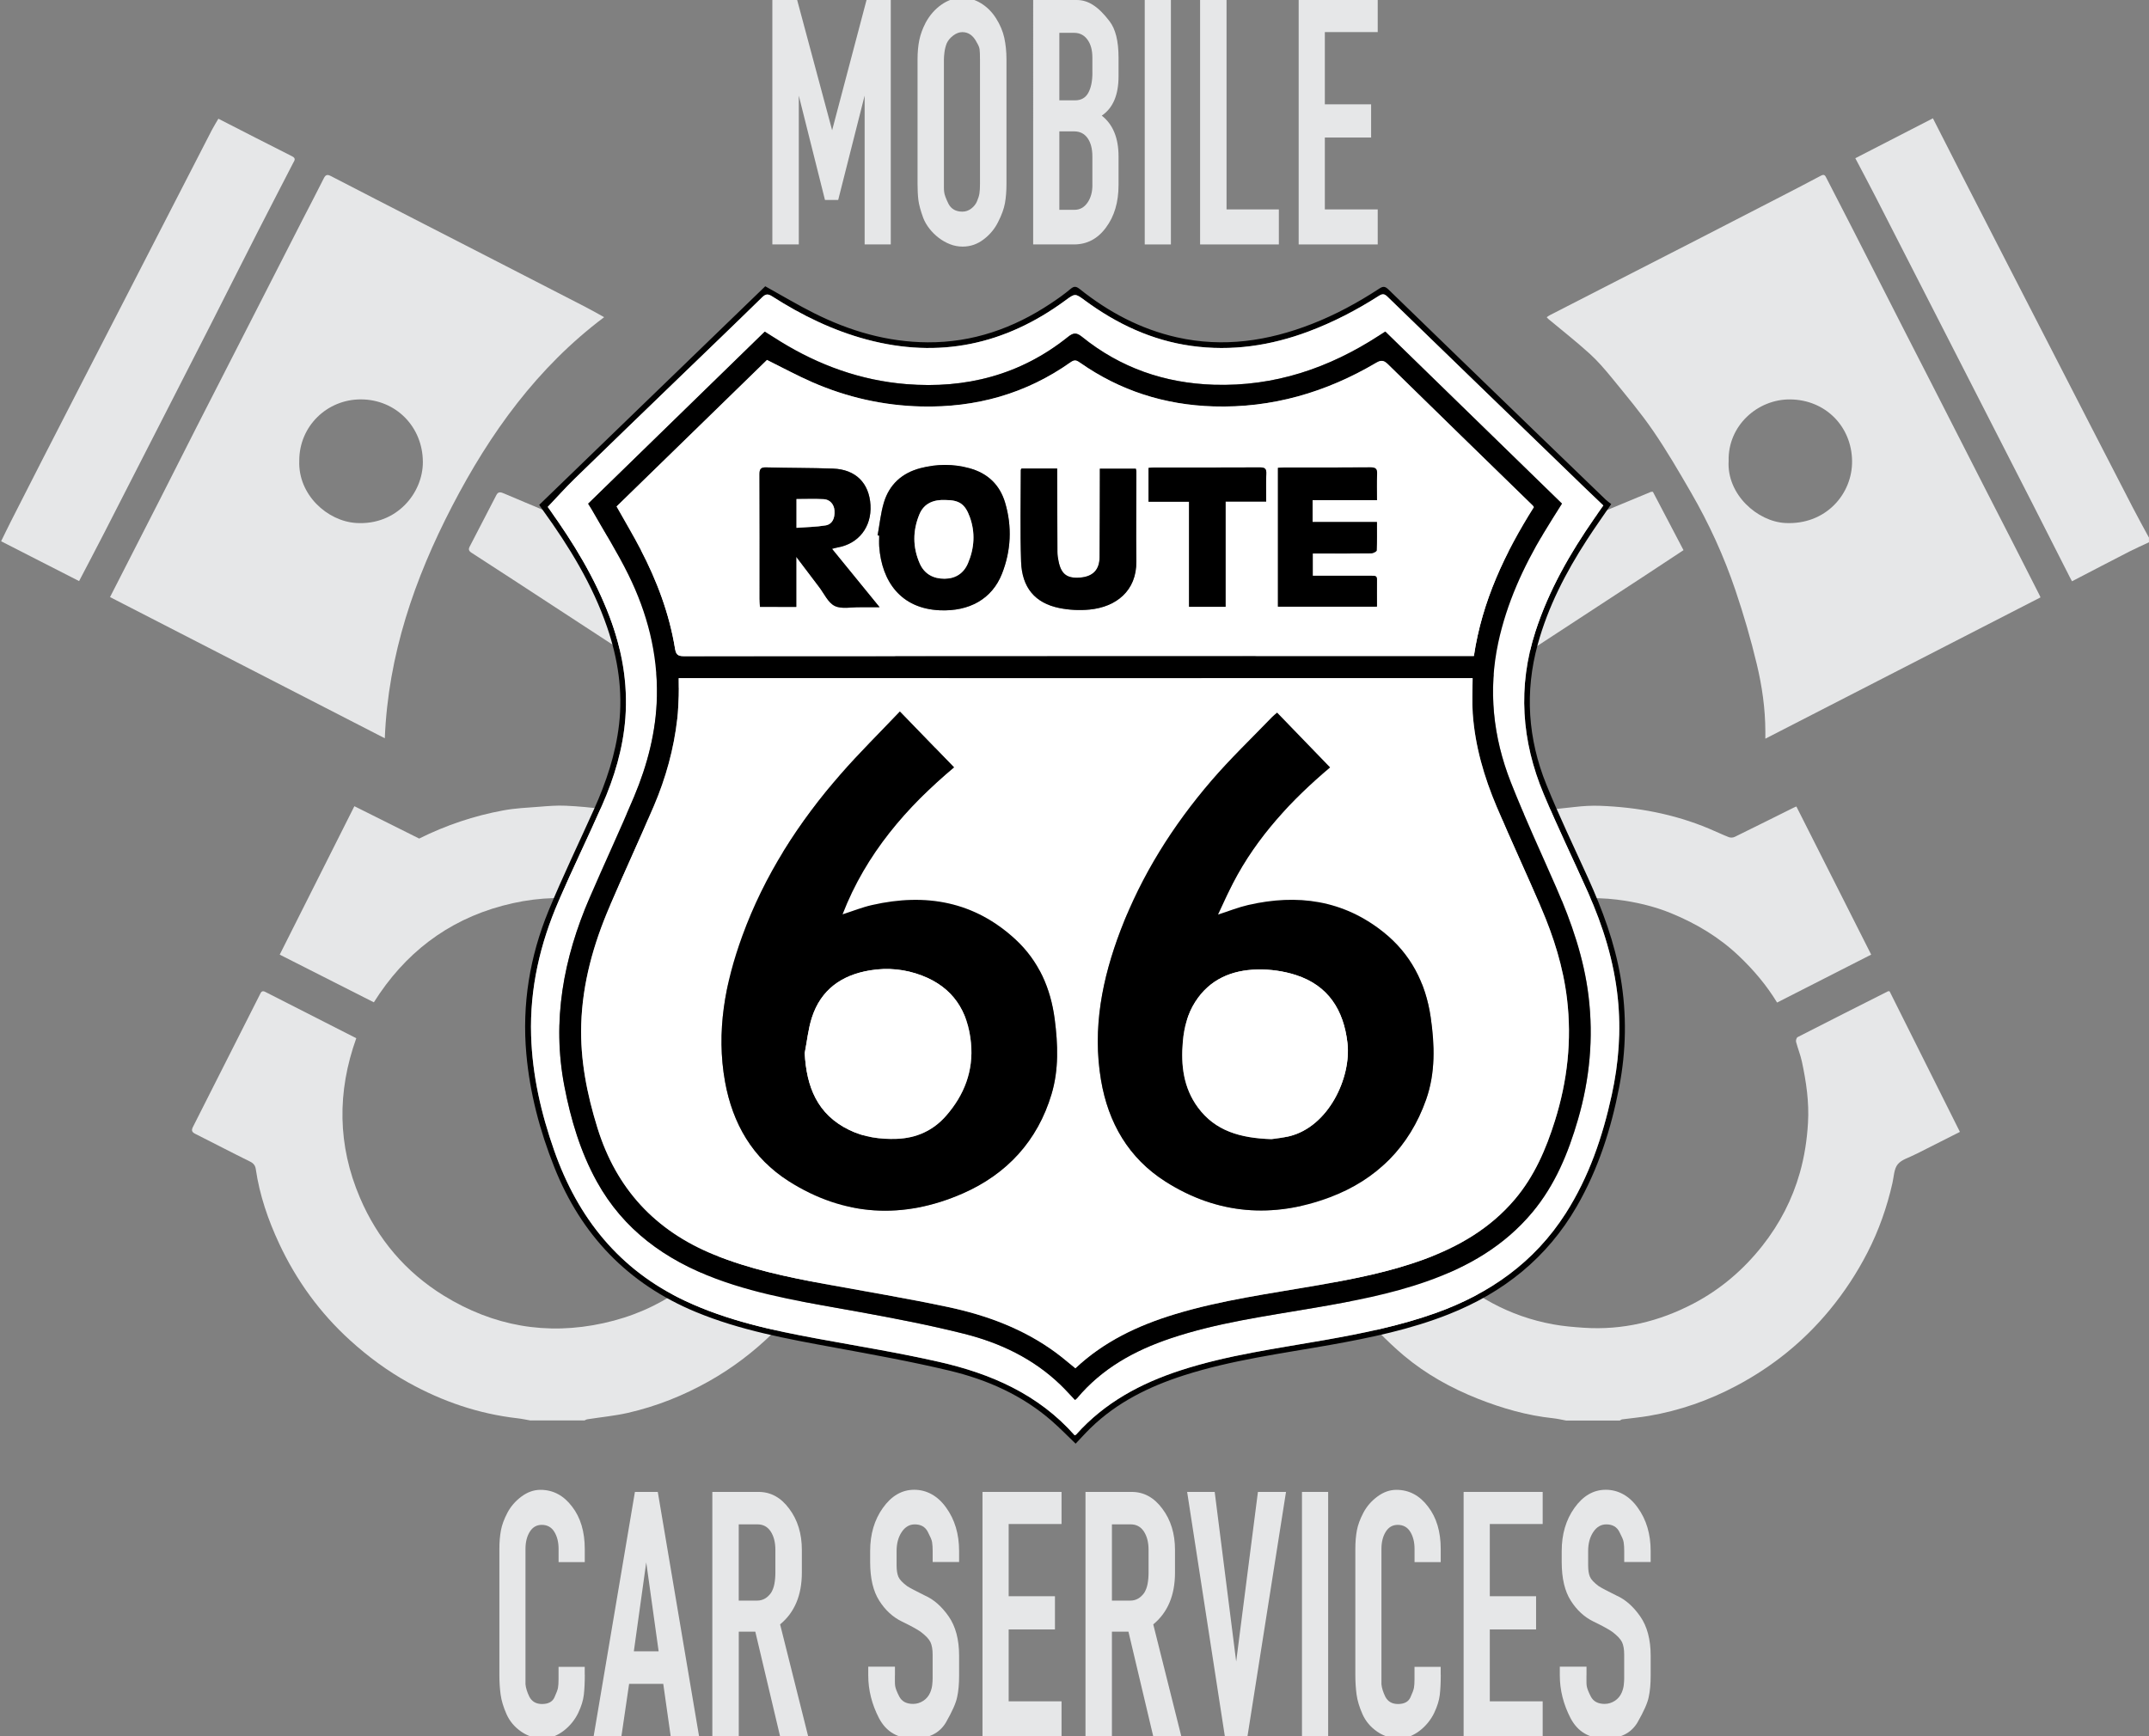
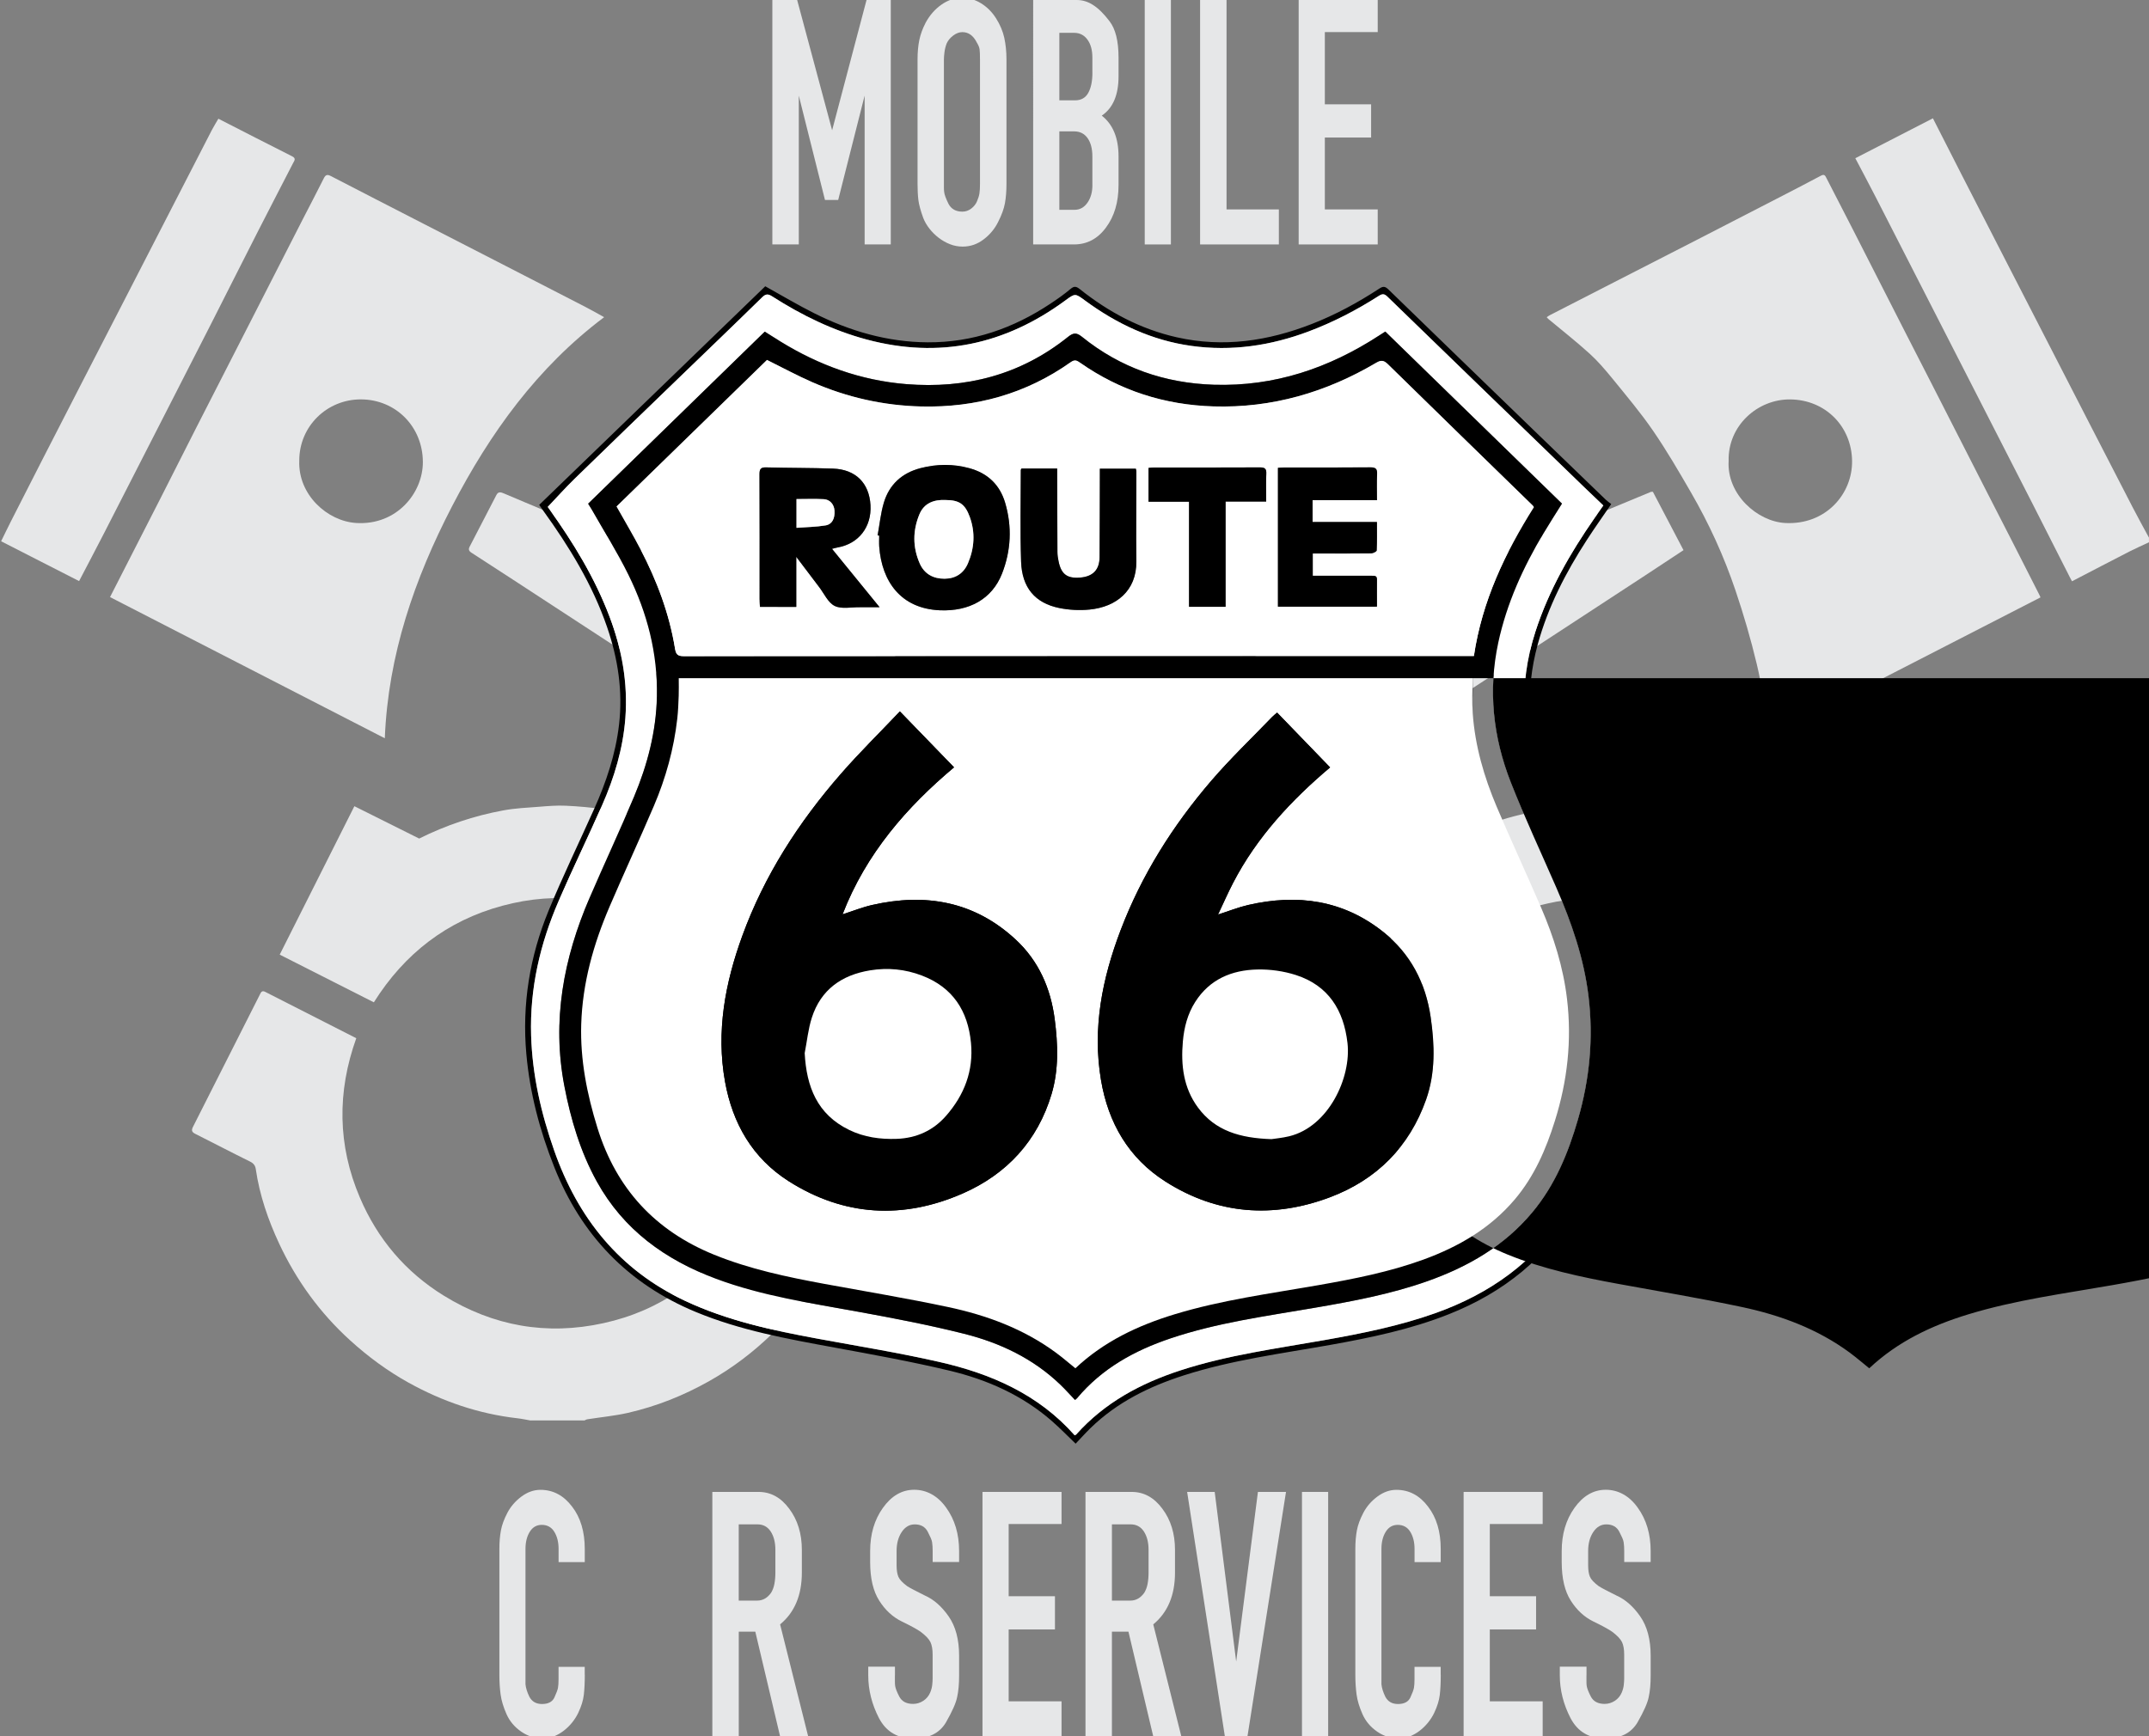
<svg xmlns="http://www.w3.org/2000/svg" id="Capa_1" data-name="Capa 1" viewBox="0 0 577.12 466.41">
  <rect x="0" y="0" width="577.12" height="466.41" fill="#808080" stroke="none" />
  <defs>
    <style>
      .cls-1 {
        fill: #e6e7e8;
      }

      .cls-1, .cls-2, .cls-3 {
        stroke-width: 0px;
      }

      .cls-3 {
        fill: #fff;
      }
    </style>
  </defs>
  <g>
-     <path class="cls-1" d="M420.56,381.57c-1.16-.21-2.31-.49-3.47-.61-6.99-.74-13.67-2.66-20.19-5.24-7.2-2.85-13.95-6.61-19.85-11.56-4.61-3.87-8.75-8.33-12.85-12.76-2.28-2.46-4.05-5.38-6.03-8.11-.26-.36-.45-.77-.77-1.31,7.43-3.79,14.77-7.53,22.01-11.22,2.56,3.08,4.77,6.24,7.47,8.91,8.43,8.34,18.43,13.91,30.18,16.06,2.72.5,5.5.74,8.27.92,10.41.7,20.19-1.66,29.38-6.46,7.31-3.82,13.46-9.07,18.59-15.57,4.64-5.89,8.01-12.39,10.05-19.58,1.24-4.37,1.92-8.82,2.19-13.38.34-5.62-.47-11.05-1.63-16.48-.39-1.81-1.1-3.54-1.57-5.33-.1-.38.12-1.12.42-1.27,8.07-4.14,16.17-8.22,24.27-12.31.08-.04.2,0,.42,0,6.26,12.53,12.55,25.09,18.89,37.77-3.67,1.85-7.3,3.69-10.94,5.53-.36.18-.73.34-1.09.53-1.6.85-3.63,1.36-4.67,2.65-1.01,1.25-1.03,3.32-1.42,5.04-1.47,6.49-3.66,12.73-6.7,18.64-2.83,5.51-6.22,10.67-10.18,15.47-6.99,8.47-15.33,15.19-25.01,20.33-7.41,3.94-15.23,6.67-23.5,8.09-2.38.41-4.79.62-7.19.94-.22.03-.41.2-.62.31h-14.46Z" />
    <path class="cls-1" d="M142.52,381.57c-1.21-.21-2.41-.47-3.63-.61-10.37-1.19-20.06-4.51-29.15-9.55-5.7-3.16-10.91-7.01-15.75-11.41-8.11-7.38-14.4-16.07-19.02-25.95-2.97-6.37-5.26-13.01-6.28-20.02-.13-.91-.58-1.55-1.54-2.02-4.93-2.42-9.79-4.98-14.7-7.44-.96-.48-1.09-.95-.62-1.89,6-11.82,11.96-23.66,17.94-35.49.3-.6.52-1.24,1.46-.76,8.11,4.15,16.24,8.27,24.45,12.45-5.17,14.42-5.04,28.76.99,42.86,4.73,11.07,12.24,19.95,22.5,26.28,13.26,8.18,27.61,10.76,42.89,7.4,15.29-3.35,27.1-11.89,35.99-24.67,7.45,3.72,14.78,7.39,22.34,11.17-1.56,2.3-2.91,4.63-4.58,6.7-2.64,3.27-5.29,6.57-8.29,9.5-5.13,5.02-10.82,9.35-17.11,12.89-6.87,3.87-14.13,6.76-21.8,8.51-3.57.81-7.24,1.15-10.87,1.72-.27.04-.51.2-.77.31h-14.46Z" />
    <path class="cls-1" d="M577.12,145.66c-1.72.81-3.47,1.58-5.17,2.44-5.15,2.64-10.27,5.32-15.51,8.04-.22-.41-.43-.78-.62-1.17-3.26-6.42-6.51-12.85-9.78-19.27-4.71-9.24-9.44-18.48-14.17-27.72-4.72-9.24-9.45-18.48-14.17-27.71-4.72-9.24-9.44-18.48-14.17-27.71-1.7-3.31-3.46-6.59-5.28-10.06,6.97-3.58,13.84-7.12,20.84-10.72,2.58,5.08,5.13,10.09,7.69,15.1,3.99,7.8,8,15.59,12,23.39,3.75,7.3,7.5,14.6,11.26,21.9,3.84,7.48,7.69,14.96,11.53,22.44,3.73,7.25,7.46,14.51,11.21,21.75,1.4,2.71,2.88,5.38,4.33,8.06v1.23Z" />
    <path class="cls-1" d="M443.92,132.16c2.68,5.1,5.4,10.3,8.19,15.62-3.52,2.32-6.89,4.56-10.28,6.78-8.19,5.37-16.39,10.73-24.59,16.08-10.05,6.57-20.1,13.13-30.15,19.69-10.05,6.56-20.1,13.13-30.15,19.69-10.05,6.56-20.1,13.13-30.15,19.69-10.05,6.56-20.1,13.13-30.15,19.69-7.32,4.77-14.66,9.52-21.97,14.3-10.13,6.62-20.25,13.27-30.38,19.89-3.66,2.39-7.32,4.77-11.05,7.04-1.26.77-1.23,1.76-1.21,2.95.04,3.8.18,7.62-.03,11.41-.19,3.41-.65,6.83-1.23,10.2-1.03,5.94-3.03,11.59-5.42,17.33-7.48-3.81-14.82-7.55-22.23-11.33,5.85-14.96,6.01-29.86-.24-44.63-5.15-12.18-13.61-21.52-25.16-27.93-13.53-7.51-27.91-9.35-42.84-5.32-14.87,4.01-26.28,12.88-34.48,25.93-8.45-4.28-16.79-8.51-25.28-12.81,6.67-13.26,13.34-26.52,20.05-39.87,5.93,2.96,11.65,5.82,17.4,8.69,7.16-3.57,14.7-6.11,22.58-7.56,3.12-.58,6.32-.73,9.5-.97,2.43-.19,4.89-.41,7.32-.29,6.85.33,13.63,1.19,20.26,3.1,6.02,1.73,11.77,4.1,17.22,7.13,3.33,1.85,6.43,4.11,9.66,6.14.38.24,1.04.36,1.42.2,9.97-4.1,19.92-8.26,29.88-12.39,7.46-3.09,14.94-6.12,22.39-9.22,8.34-3.47,16.64-7,24.98-10.47,7.45-3.1,14.94-6.12,22.39-9.22,8.34-3.47,16.64-7,24.98-10.47,7.45-3.1,14.94-6.12,22.39-9.22,8.34-3.47,16.64-7,24.98-10.47,7.45-3.1,14.94-6.12,22.39-9.22,8.29-3.44,16.56-6.94,24.85-10.4,7.87-3.28,15.74-6.54,23.62-9.8.09-.04.2,0,.56,0Z" />
    <path class="cls-1" d="M547.99,160.46c-24.63,12.65-49.12,25.24-73.9,37.96,0-.82,0-1.4,0-1.99-.02-6.09-.88-12.11-2.29-17.99-1.6-6.71-3.54-13.37-5.75-19.9-3.09-9.15-7.11-17.94-11.96-26.31-3.24-5.6-6.51-11.22-10.17-16.55-3.33-4.85-7.15-9.37-10.86-13.94-1.92-2.36-3.92-4.7-6.17-6.75-3.55-3.22-7.33-6.19-11.02-9.26-.16-.13-.28-.29-.5-.52.3-.2.55-.4.84-.55,5.51-2.83,11.03-5.65,16.54-8.48,7.53-3.86,15.06-7.71,22.59-11.57,7.21-3.7,14.42-7.42,21.63-11.14,4.03-2.08,8.06-4.14,12.05-6.28.93-.5,1.14-.01,1.47.63,2.3,4.48,4.62,8.96,6.91,13.44,4.88,9.56,9.74,19.12,14.61,28.68,2.27,4.44,4.56,8.87,6.82,13.31,4.79,9.38,9.56,18.76,14.35,28.13,2.38,4.67,4.79,9.32,7.17,13.99,2.43,4.75,4.84,9.52,7.26,14.28.11.22.21.44.37.8ZM464.23,123.81c-.53,9.01,7.75,16.31,15.25,16.68,10.89.54,18.03-7.87,17.9-16.7-.13-9.26-7.17-16.43-16.65-16.5-8.74-.07-16.73,7.05-16.5,16.52Z" />
    <path class="cls-1" d="M29.54,160.4c4.59-8.98,9.07-17.72,13.52-26.47,3.25-6.38,6.45-12.77,9.7-19.15,4.71-9.25,9.45-18.48,14.17-27.73,4.81-9.42,9.62-18.85,14.44-28.27,1.86-3.63,3.77-7.24,5.59-10.89.48-.97.96-1.09,1.89-.6,8.28,4.29,16.57,8.54,24.86,12.8,6.67,3.43,13.36,6.85,20.03,10.28,7.84,4.03,15.69,8.05,23.52,12.1,1.65.85,3.25,1.78,4.98,2.73-17.97,13.5-30.67,31.18-40.82,50.76-10.1,19.48-17.18,39.95-18.08,62.35-24.61-12.65-49.14-25.25-73.8-37.93ZM80.37,123.78c-.34,9.12,7.53,16.21,15.27,16.7,10.88.69,17.96-8.06,17.92-16.4-.04-9.49-7.29-16.78-16.65-16.8-9.05-.02-16.58,7.18-16.54,16.5Z" />
    <path class="cls-1" d="M502.52,256.42c-8.49,4.33-16.83,8.57-25.28,12.88-2.82-4.64-6.27-8.72-10.18-12.44-5.33-5.09-11.51-8.78-18.29-11.56-4.68-1.92-9.57-3.03-14.55-3.65-6.23-.77-12.44-.36-18.57,1.03-5.11,1.16-10.12,2.72-14.63,5.41-3.66,2.18-7.22,4.59-10.55,7.23-6.57,5.21-11.38,11.88-14.89,19.44-2.51,5.39-4.31,11.03-4.84,17-.27,2.98-.67,5.98-.57,8.95.22,6.41,1.31,12.71,3.8,18.67.57,1.36.43,1.95-.97,2.64-6.52,3.19-12.96,6.53-19.43,9.82-.35.18-.71.34-1.3.63-.93-2.47-2.02-4.8-2.67-7.24-1.37-5.23-2.8-10.48-3.64-15.81-.67-4.3-.55-8.72-.7-13.09-.04-1.31.28-2.63.24-3.94-.02-.54-.44-1.25-.9-1.55-4.81-3.2-9.67-6.32-14.5-9.48-10.17-6.66-20.33-13.33-30.5-19.99-.33-.22-.71-.36-1.37-.69.87-.59,1.58-1.09,2.3-1.56,9.57-6.29,19.14-12.59,28.72-18.86,7.35-4.82,14.72-9.61,22.09-14.4.29-.19.68-.28.91-.52,1.94-2.04,3.86-1.07,5.94-.16,5.01,2.19,10.08,4.22,15.13,6.31.83.34,1.79.51,2.49,1.03,1.62,1.2,2.87.4,4.13-.54,8.66-6.48,18.36-10.78,28.81-13.25,4.63-1.09,9.45-1.42,14.2-1.97,2.22-.26,4.47-.39,6.7-.31,10.08.37,19.88,2.19,29.23,6.1,1.81.75,3.57,1.61,5.39,2.32.46.18,1.15.15,1.59-.07,5.3-2.59,10.57-5.24,15.85-7.86.18-.09.36-.16.71-.31,6.68,13.24,13.34,26.43,20.1,39.81Z" />
    <path class="cls-1" d="M275.26,190.8c-3.11,1.32-5.96,2.54-8.82,3.73-5.92,2.47-11.85,4.94-17.78,7.39-6.26,2.58-12.52,5.14-18.78,7.72-1.62.67-3.2,1.47-4.84,2.07-.56.2-1.44.18-1.91-.13-7.25-4.7-14.45-9.48-21.67-14.22-10.12-6.64-20.25-13.27-30.37-19.9-7.4-4.84-14.8-9.67-22.21-14.5-7.4-4.83-14.8-9.68-22.23-14.47-.81-.52-.89-.96-.49-1.72,2.39-4.6,4.78-9.2,7.15-13.81.53-1.03,1.28-.72,2.03-.41,3.79,1.59,7.57,3.22,11.37,4.79,8.29,3.43,16.6,6.82,24.89,10.26,8.33,3.47,16.64,7,24.98,10.47,7.45,3.1,14.94,6.12,22.39,9.21,8.34,3.47,16.64,7,24.98,10.47,7.45,3.1,14.93,6.13,22.39,9.21,2.87,1.19,5.72,2.45,8.93,3.83Z" />
    <path class="cls-1" d="M58.65,31.89c6.63,3.39,13.21,6.78,19.81,10.1,1.16.58.56,1.21.24,1.84-3.13,6.09-6.29,12.16-9.4,18.26-4.35,8.53-8.64,17.08-12.98,25.62-4.68,9.2-9.39,18.39-14.09,27.58-4.72,9.24-9.43,18.48-14.17,27.71-2.23,4.34-4.5,8.65-6.82,13.09-6.96-3.56-13.89-7.1-20.94-10.7.92-1.88,1.79-3.69,2.7-5.48,2.76-5.44,5.52-10.87,8.3-16.29,3.76-7.35,7.54-14.7,11.31-22.04,3.82-7.44,7.65-14.87,11.48-22.3,3.76-7.3,7.51-14.6,11.26-21.9,3.84-7.48,7.68-14.96,11.54-22.44.53-1.02,1.15-1.99,1.77-3.07Z" />
  </g>
  <g>
    <path class="cls-2" d="M144.8,135.62c20.37-19.71,40.6-39.27,60.71-58.72,4.49,2.49,8.74,5.03,13.15,7.24,9.57,4.79,19.66,7.75,30.46,7.81,12.11.07,23.02-3.76,33.02-10.41,1.85-1.23,3.68-2.51,5.37-3.94.97-.82,1.55-.67,2.46.05,7.75,6.18,16.31,10.75,26.05,12.95,12.49,2.82,24.52,1.01,36.28-3.58,6.39-2.49,12.38-5.75,18.1-9.49.99-.65,1.53-.67,2.43.19,12.91,12.56,25.86,25.07,38.81,37.6,6.51,6.3,13.04,12.59,19.56,18.88.45.43.98.78,1.5,1.2-2.3,3.38-4.51,6.48-6.57,9.67-5.65,8.73-10.39,17.89-13.16,27.98-3.52,12.81-2.64,25.42,2.29,37.65,3.42,8.48,7.41,16.73,11.18,25.06,3.91,8.62,7.18,17.44,8.78,26.82,1.67,9.82,1.5,19.63-.38,29.39-2.17,11.28-5.65,22.13-11.42,32.13-7.95,13.78-19.67,23.1-34.34,28.92-10.25,4.07-20.98,6.3-31.79,8.23-13.2,2.35-26.53,4.07-39.36,8.19-9.32,2.99-17.94,7.23-25.04,14.13-1.42,1.38-2.74,2.87-4.03,4.22-2.14-2.05-4.19-4.17-6.4-6.1-7.94-6.93-17.36-11.1-27.45-13.51-10.21-2.44-20.57-4.31-30.9-6.21-12.64-2.32-25.26-4.59-37.23-9.55-18.25-7.56-30.79-20.66-38.04-38.94-3.88-9.77-6.55-19.86-7.49-30.35-1.2-13.35.92-26.25,6-38.58,3.79-9.19,8.13-18.16,12.2-27.23,3.25-7.25,5.77-14.73,6.69-22.65,1.05-8.98-.28-17.71-3.2-26.21-3.92-11.42-10.16-21.59-17.18-31.32-.33-.46-.64-.92-1.07-1.54ZM288.61,385.55c.23-.12.35-.15.42-.23,7.61-8.55,17.29-13.74,28.02-17.23,12.65-4.12,25.81-5.85,38.84-8.16,10.03-1.78,19.99-3.78,29.61-7.21,14.54-5.19,26.58-13.63,34.99-26.81,6.24-9.77,9.9-20.55,12.35-31.78,1.87-8.56,2.54-17.22,1.63-25.97-1.03-9.94-3.95-19.36-8-28.44-3.94-8.82-8.16-17.53-11.9-26.44-5.97-14.24-7.02-28.83-2.21-43.68,3.58-11.05,9.29-20.98,15.87-30.46.77-1.11,1.55-2.2,2.36-3.36-1.73-1.65-3.34-3.17-4.94-4.72-17.7-17.12-35.4-34.24-53.06-51.39-.83-.81-1.37-.78-2.3-.19-5.96,3.81-12.2,7.06-18.84,9.55-10.2,3.83-20.69,5.39-31.52,3.88-10.6-1.48-20.01-5.9-28.57-12.21-2.65-1.95-2.63-1.93-5.31.04-16.12,11.84-33.83,15.67-53.29,10.46-9.09-2.43-17.45-6.52-25.35-11.57-1.06-.68-1.71-.77-2.71.21-7.53,7.38-15.15,14.67-22.73,22-9.22,8.91-18.46,17.81-27.65,26.76-2.48,2.41-4.79,5-7.22,7.56.03.05.19.28.36.51,6.49,9.05,12.27,18.49,16.24,28.96,3.33,8.79,4.96,17.86,4.25,27.26-.62,8.2-2.97,15.98-6.27,23.46-3.78,8.58-7.9,17.02-11.63,25.62-4.99,11.5-7.79,23.5-7.41,36.14.32,10.68,2.68,20.95,6.21,30.98,6.36,18.09,17.49,32.03,35.12,40.32,11.32,5.32,23.41,7.93,35.62,10.18,10.9,2.01,21.85,3.78,32.65,6.24,13.86,3.15,26.62,8.67,36.38,19.72Z" />
    <path class="cls-3" d="M288.61,385.55c-9.76-11.05-22.52-16.57-36.38-19.72-10.8-2.46-21.76-4.23-32.65-6.24-12.2-2.25-24.29-4.85-35.62-10.18-17.63-8.29-28.76-22.23-35.12-40.32-3.53-10.03-5.89-20.3-6.21-30.98-.38-12.64,2.41-24.64,7.41-36.14,3.73-8.6,7.85-17.04,11.63-25.62,3.3-7.48,5.64-15.26,6.27-23.46.71-9.41-.92-18.47-4.25-27.26-3.97-10.47-9.74-19.91-16.24-28.96-.17-.23-.33-.46-.36-.51,2.43-2.55,4.74-5.14,7.22-7.56,9.19-8.95,18.43-17.85,27.65-26.76,7.58-7.33,15.2-14.62,22.73-22,1-.98,1.65-.89,2.71-.21,7.9,5.05,16.26,9.14,25.35,11.57,19.46,5.21,37.17,1.38,53.29-10.46,2.69-1.97,2.67-1.99,5.31-.04,8.57,6.31,17.97,10.73,28.57,12.21,10.83,1.51,21.32-.05,31.52-3.88,6.63-2.49,12.88-5.74,18.84-9.55.93-.59,1.46-.62,2.3.19,17.67,17.15,35.37,34.27,53.06,51.39,1.59,1.54,3.21,3.06,4.94,4.72-.81,1.15-1.59,2.25-2.36,3.36-6.59,9.48-12.29,19.42-15.87,30.46-4.81,14.84-3.75,29.44,2.21,43.68,3.73,8.91,7.96,17.62,11.9,26.44,4.06,9.08,6.98,18.5,8,28.44.9,8.74.24,17.41-1.63,25.97-2.45,11.23-6.12,22.01-12.35,31.78-8.41,13.18-20.46,21.62-34.99,26.81-9.62,3.43-19.59,5.43-29.61,7.21-13.03,2.31-26.18,4.04-38.84,8.16-10.72,3.49-20.4,8.68-28.02,17.23-.07.08-.19.11-.42.23ZM372.02,89.07c-.65.41-1.12.72-1.6,1.03-13.5,8.78-28.12,13.75-44.39,13.24-13.23-.41-25.11-4.53-35.43-12.87-1.49-1.2-2.32-1.14-3.79.04-12.72,10.2-27.41,13.97-43.45,12.66-12.17-.99-23.39-5.05-33.78-11.46-1.39-.86-2.76-1.73-4.18-2.63-15.87,15.46-31.63,30.81-47.43,46.21.35.56.66,1.03.94,1.51,3.31,5.83,6.89,11.53,9.86,17.54,5.07,10.28,7.91,21.17,7.67,32.74-.2,9.4-2.53,18.35-6.15,26.95-3.83,9.11-8.03,18.07-11.94,27.15-6.99,16.23-10.16,33.01-6.75,50.63,1.72,8.91,4.29,17.56,8.7,25.56,7.16,12.96,18.36,21.01,31.97,26.1,12.44,4.65,25.5,6.55,38.47,8.92,9.44,1.72,18.88,3.54,28.18,5.87,9.64,2.42,18.52,6.63,25.83,13.64,1.38,1.32,2.65,2.76,3.97,4.14.27-.23.42-.32.53-.45,6.69-8,15.4-12.82,25.12-16.09,12.51-4.22,25.54-5.96,38.48-8.18,10.31-1.77,20.59-3.67,30.49-7.18,10.91-3.86,20.66-9.47,28.2-18.51,6.11-7.33,9.63-15.9,12.25-24.93,3.15-10.85,4.19-21.9,2.84-33.11-1.23-10.19-4.56-19.79-8.64-29.16-4.1-9.43-8.48-18.75-12.24-28.32-4.76-12.12-6.12-24.68-3.35-37.54,2.27-10.52,6.66-20.16,12.14-29.34,1.59-2.67,3.28-5.29,4.95-7.96-15.83-15.42-31.59-30.77-47.44-46.21Z" />
-     <path class="cls-2" d="M372.02,89.07c15.85,15.44,31.61,30.79,47.44,46.21-1.67,2.67-3.36,5.29-4.95,7.96-5.48,9.19-9.87,18.82-12.14,29.34-2.77,12.87-1.41,25.43,3.35,37.54,3.76,9.57,8.14,18.89,12.24,28.32,4.08,9.37,7.41,18.97,8.64,29.16,1.36,11.22.31,22.26-2.84,33.11-2.62,9.03-6.14,17.6-12.25,24.93-7.54,9.04-17.29,14.65-28.2,18.51-9.9,3.5-20.18,5.41-30.49,7.18-12.93,2.22-25.97,3.97-38.48,8.18-9.72,3.27-18.43,8.09-25.12,16.09-.11.13-.25.22-.53.45-1.32-1.39-2.59-2.82-3.97-4.14-7.3-7.01-16.19-11.22-25.83-13.64-9.3-2.34-18.74-4.15-28.18-5.87-12.97-2.37-26.03-4.27-38.47-8.92-13.61-5.09-24.81-13.14-31.97-26.1-4.41-7.99-6.98-16.64-8.7-25.56-3.41-17.62-.24-34.4,6.75-50.63,3.91-9.08,8.11-18.04,11.94-27.15,3.61-8.6,5.95-17.55,6.15-26.95.24-11.57-2.6-22.46-7.67-32.74-2.96-6.01-6.55-11.71-9.86-17.54-.28-.49-.59-.95-.94-1.51,15.8-15.4,31.56-30.74,47.43-46.21,1.42.89,2.79,1.77,4.18,2.63,10.38,6.4,21.61,10.47,33.78,11.46,16.04,1.3,30.73-2.46,43.45-12.66,1.47-1.18,2.3-1.24,3.79-.04,10.32,8.33,22.2,12.45,35.43,12.87,16.27.51,30.9-4.46,44.39-13.24.47-.31.95-.61,1.6-1.03ZM395.47,182.17h-213.19c0,1.64.05,3.18-.01,4.71-.08,2.05-.14,4.1-.38,6.14-.92,8.13-3.09,15.96-6.29,23.47-3.86,9.04-8.01,17.96-11.88,27-4.34,10.1-7.29,20.57-7.63,31.65-.29,9.55,1.54,18.75,4.36,27.84,5.08,16.34,15.52,27.63,31.35,34.06,9.54,3.87,19.54,5.98,29.6,7.83,11.07,2.04,22.17,3.87,33.18,6.21,10.41,2.21,20.32,5.87,29,12.27,1.77,1.31,3.44,2.76,5.22,4.19,7.64-7.19,16.78-11.5,26.63-14.5,12.61-3.84,25.64-5.56,38.57-7.82,9.58-1.68,19.11-3.53,28.27-6.88,9.45-3.45,17.93-8.37,24.53-16.16,5.25-6.2,8.38-13.46,10.78-21.13,3.35-10.69,4.57-21.59,3.25-32.71-1.01-8.52-3.57-16.66-6.95-24.52-3.91-9.08-8.09-18.05-11.95-27.15-3.39-7.99-5.81-16.28-6.42-24.99-.22-3.11-.04-6.25-.04-9.51ZM165.57,136.05c2.24,3.98,4.46,7.7,6.45,11.53,4.38,8.41,7.71,17.22,9.25,26.62.24,1.5.66,2.06,2.29,2.06,70.15-.04,140.3-.04,210.44-.04.61,0,1.21,0,1.81,0,2.2-14.79,8.4-27.74,16.11-39.99-.15-.22-.2-.33-.28-.4-12.98-12.65-25.98-25.29-38.92-37.98-1.11-1.09-1.83-1.16-3.16-.38-13.48,7.94-27.96,12.19-43.71,11.71-13.08-.4-25.05-4.21-35.79-11.73-.85-.6-1.43-.93-2.49-.17-12.02,8.51-25.47,12.26-40.15,11.92-10.21-.24-19.96-2.45-29.28-6.52-4.1-1.79-8.05-3.94-12.17-5.98-13.41,13.06-26.91,26.22-40.41,39.37Z" />
+     <path class="cls-2" d="M372.02,89.07c15.85,15.44,31.61,30.79,47.44,46.21-1.67,2.67-3.36,5.29-4.95,7.96-5.48,9.19-9.87,18.82-12.14,29.34-2.77,12.87-1.41,25.43,3.35,37.54,3.76,9.57,8.14,18.89,12.24,28.32,4.08,9.37,7.41,18.97,8.64,29.16,1.36,11.22.31,22.26-2.84,33.11-2.62,9.03-6.14,17.6-12.25,24.93-7.54,9.04-17.29,14.65-28.2,18.51-9.9,3.5-20.18,5.41-30.49,7.18-12.93,2.22-25.97,3.97-38.48,8.18-9.72,3.27-18.43,8.09-25.12,16.09-.11.13-.25.22-.53.45-1.32-1.39-2.59-2.82-3.97-4.14-7.3-7.01-16.19-11.22-25.83-13.64-9.3-2.34-18.74-4.15-28.18-5.87-12.97-2.37-26.03-4.27-38.47-8.92-13.61-5.09-24.81-13.14-31.97-26.1-4.41-7.99-6.98-16.64-8.7-25.56-3.41-17.62-.24-34.4,6.75-50.63,3.91-9.08,8.11-18.04,11.94-27.15,3.61-8.6,5.95-17.55,6.15-26.95.24-11.57-2.6-22.46-7.67-32.74-2.96-6.01-6.55-11.71-9.86-17.54-.28-.49-.59-.95-.94-1.51,15.8-15.4,31.56-30.74,47.43-46.21,1.42.89,2.79,1.77,4.18,2.63,10.38,6.4,21.61,10.47,33.78,11.46,16.04,1.3,30.73-2.46,43.45-12.66,1.47-1.18,2.3-1.24,3.79-.04,10.32,8.33,22.2,12.45,35.43,12.87,16.27.51,30.9-4.46,44.39-13.24.47-.31.95-.61,1.6-1.03ZM395.47,182.17c0,1.64.05,3.18-.01,4.71-.08,2.05-.14,4.1-.38,6.14-.92,8.13-3.09,15.96-6.29,23.47-3.86,9.04-8.01,17.96-11.88,27-4.34,10.1-7.29,20.57-7.63,31.65-.29,9.55,1.54,18.75,4.36,27.84,5.08,16.34,15.52,27.63,31.35,34.06,9.54,3.87,19.54,5.98,29.6,7.83,11.07,2.04,22.17,3.87,33.18,6.21,10.41,2.21,20.32,5.87,29,12.27,1.77,1.31,3.44,2.76,5.22,4.19,7.64-7.19,16.78-11.5,26.63-14.5,12.61-3.84,25.64-5.56,38.57-7.82,9.58-1.68,19.11-3.53,28.27-6.88,9.45-3.45,17.93-8.37,24.53-16.16,5.25-6.2,8.38-13.46,10.78-21.13,3.35-10.69,4.57-21.59,3.25-32.71-1.01-8.52-3.57-16.66-6.95-24.52-3.91-9.08-8.09-18.05-11.95-27.15-3.39-7.99-5.81-16.28-6.42-24.99-.22-3.11-.04-6.25-.04-9.51ZM165.57,136.05c2.24,3.98,4.46,7.7,6.45,11.53,4.38,8.41,7.71,17.22,9.25,26.62.24,1.5.66,2.06,2.29,2.06,70.15-.04,140.3-.04,210.44-.04.61,0,1.21,0,1.81,0,2.2-14.79,8.4-27.74,16.11-39.99-.15-.22-.2-.33-.28-.4-12.98-12.65-25.98-25.29-38.92-37.98-1.11-1.09-1.83-1.16-3.16-.38-13.48,7.94-27.96,12.19-43.71,11.71-13.08-.4-25.05-4.21-35.79-11.73-.85-.6-1.43-.93-2.49-.17-12.02,8.51-25.47,12.26-40.15,11.92-10.21-.24-19.96-2.45-29.28-6.52-4.1-1.79-8.05-3.94-12.17-5.98-13.41,13.06-26.91,26.22-40.41,39.37Z" />
    <path class="cls-3" d="M395.47,182.17c0,3.26-.18,6.4.04,9.51.62,8.71,3.04,17,6.42,24.99,3.86,9.1,8.04,18.07,11.95,27.15,3.38,7.86,5.94,15.99,6.95,24.52,1.32,11.12.11,22.02-3.25,32.71-2.4,7.67-5.53,14.92-10.78,21.13-6.6,7.79-15.08,12.71-24.53,16.16-9.17,3.34-18.7,5.2-28.27,6.88-12.92,2.26-25.96,3.98-38.57,7.82-9.85,3-18.99,7.31-26.63,14.5-1.78-1.43-3.44-2.88-5.22-4.19-8.68-6.4-18.59-10.06-29-12.27-11-2.34-22.11-4.17-33.18-6.21-10.07-1.86-20.06-3.96-29.6-7.83-15.83-6.43-26.28-17.72-31.35-34.06-2.82-9.08-4.65-18.29-4.36-27.84.34-11.08,3.29-21.55,7.63-31.65,3.88-9.04,8.02-17.96,11.88-27,3.21-7.51,5.37-15.33,6.29-23.47.23-2.03.3-4.09.38-6.14.06-1.53.01-3.07.01-4.71h213.19ZM241.66,191.1c-5.41,5.7-10.86,11.05-15.87,16.8-11.3,12.97-20.54,27.27-26.46,43.53-4.61,12.68-7.05,25.67-4.61,39.17,2.03,11.2,7.38,20.51,17.09,26.68,14.91,9.48,30.78,10.3,46.78,3.27,11.8-5.18,20.04-14.1,23.8-26.64,1.97-6.59,1.73-13.42.85-20.17-1.08-8.25-4.26-15.59-10.45-21.34-11.09-10.3-24.21-12.58-38.58-9.31-2.62.6-5.14,1.62-7.94,2.51,6.29-16.31,17.24-28.82,29.94-39.49-4.76-4.92-9.47-9.78-14.55-15.02ZM342.97,191.42c-.48.41-.93.75-1.32,1.15-5.48,5.71-11.23,11.19-16.38,17.18-10.3,12-18.67,25.25-24.32,40.1-4.95,13-7.62,26.35-5.27,40.27,1.93,11.47,7.39,20.96,17.33,27.27,13.92,8.85,28.86,9.95,44.14,4.21,12.53-4.71,21.36-13.54,25.84-26.26,2.53-7.18,2.3-14.69,1.22-22.13-1.34-9.18-5.33-16.98-12.69-22.85-10.84-8.64-23.11-10.29-36.28-7.28-2.61.6-5.13,1.61-8.13,2.57,1.43-3.03,2.63-5.77,4-8.42,6.44-12.46,15.85-22.45,26.09-31.1-4.77-4.93-9.47-9.8-14.23-14.72Z" />
    <path class="cls-3" d="M165.57,136.05c13.49-13.15,27-26.31,40.41-39.37,4.12,2.04,8.07,4.19,12.17,5.98,9.32,4.07,19.08,6.28,29.28,6.52,14.68.34,28.13-3.41,40.15-11.92,1.07-.75,1.64-.42,2.49.17,10.74,7.52,22.71,11.33,35.79,11.73,15.74.48,30.23-3.76,43.71-11.71,1.32-.78,2.05-.71,3.16.38,12.94,12.7,25.94,25.33,38.92,37.98.08.08.13.18.28.4-7.71,12.25-13.91,25.2-16.11,39.99-.6,0-1.21,0-1.81,0-70.15,0-140.3,0-210.44.04-1.63,0-2.04-.56-2.29-2.06-1.53-9.4-4.86-18.21-9.25-26.62-2-3.83-4.22-7.55-6.45-11.53ZM223.44,147.43c.62-.16,1.05-.3,1.49-.37,5.66-.99,9.18-5.5,8.85-11.36-.33-5.95-3.98-9.62-10.08-9.83-5.98-.21-11.96-.16-17.94-.32-1.46-.04-1.8.45-1.79,1.84.05,11.35.03,22.69.03,34.04,0,.5.06,1,.1,1.59h9.75v-13.44c2.25,2.98,4.18,5.55,6.14,8.11,1.35,1.76,2.39,4.19,4.18,5.07,1.85.91,4.44.32,6.71.35,1.66.03,3.33,0,5.35,0-4.42-5.42-8.55-10.49-12.78-15.68ZM235.69,143.81c.14.02.28.05.41.07,0,.97-.06,1.94,0,2.9.68,9.41,5.8,16.7,16.26,17.15,7.9.34,14.03-3.01,16.71-9.82,2.44-6.2,2.74-12.64.85-19.06-1.43-4.84-4.69-7.94-9.59-9.28-4.38-1.2-8.76-1.16-13.14-.02-4.96,1.29-8.37,4.37-9.84,9.25-.86,2.85-1.14,5.87-1.68,8.81ZM352.5,134.34h17.3c0-2.43-.08-4.7.03-6.97.07-1.4-.35-1.85-1.8-1.84-7.75.07-15.5.03-23.25.04-.5,0-1,.06-1.58.09v37.29h26.6c0-2.53-.02-4.92,0-7.3.01-1.05-.67-1-1.38-1-2.74,0-5.47,0-8.21,0-2.55,0-5.09,0-7.66,0v-5.98c.75,0,1.38,0,2,0,4.56,0,9.12.03,13.68-.04.52,0,1.47-.48,1.49-.78.12-2.48.07-4.98.07-7.64h-17.28v-5.88ZM283.91,125.85h-9.6c-.09.2-.18.29-.18.39,0,8.21-.19,16.43.08,24.63.23,6.97,3.75,11.12,10.24,12.44,2.64.54,5.46.68,8.14.42,7.04-.68,12.67-4.94,12.57-12.97-.1-8.04,0-16.08.01-24.12,0-.27-.1-.53-.15-.75h-9.66c0,.78,0,1.4,0,2.02-.02,7.24-.02,14.48-.07,21.72-.02,3.41-1.79,5.23-5.21,5.51-3.53.29-5.13-.92-5.82-4.45-.15-.78-.28-1.58-.29-2.36-.04-6.84-.05-13.68-.07-20.53,0-.61,0-1.23,0-1.96ZM340.03,134.73c0-2.61-.08-5.05.03-7.48.07-1.41-.45-1.71-1.76-1.7-9.47.05-18.93.02-28.4.03-.49,0-.99.07-1.47.11v9.08h10.88v28.22h9.82v-28.26c1.94,0,3.69,0,5.44,0s3.51,0,5.45,0Z" />
    <path class="cls-2" d="M241.66,191.1c5.08,5.25,9.78,10.1,14.55,15.02-12.7,10.67-23.64,23.18-29.94,39.49,2.79-.9,5.32-1.92,7.94-2.51,14.38-3.27,27.49-.99,38.58,9.31,6.18,5.75,9.37,13.09,10.45,21.34.88,6.75,1.13,13.58-.85,20.17-3.75,12.54-12,21.46-23.8,26.64-16.01,7.03-31.87,6.21-46.78-3.27-9.71-6.17-15.06-15.48-17.09-26.68-2.44-13.5,0-26.5,4.61-39.17,5.91-16.26,15.15-30.56,26.46-43.53,5.01-5.74,10.46-11.1,15.87-16.8ZM216.11,282.84c.47,9.06,3.35,16.5,11.96,20.68,4.03,1.96,8.35,2.55,12.79,2.39,5.27-.19,9.75-2.23,13.22-6.19,4.89-5.59,7.4-12.09,6.69-19.6-.82-8.59-4.9-14.9-13.17-18.07-4.5-1.72-9.16-2.19-13.93-1.4-7.64,1.25-13.21,5.18-15.64,12.71-.98,3.05-1.29,6.31-1.91,9.48Z" />
    <path class="cls-2" d="M342.97,191.42c4.76,4.93,9.46,9.79,14.23,14.72-10.25,8.65-19.66,18.64-26.09,31.1-1.37,2.65-2.57,5.39-4,8.42,3-.96,5.52-1.97,8.13-2.57,13.16-3.01,25.44-1.36,36.28,7.28,7.36,5.87,11.35,13.67,12.69,22.85,1.09,7.44,1.31,14.95-1.22,22.13-4.48,12.71-13.3,21.55-25.84,26.26-15.28,5.74-30.23,4.64-44.14-4.21-9.93-6.31-15.39-15.8-17.33-27.27-2.35-13.93.32-27.28,5.27-40.27,5.65-14.84,14.02-28.1,24.32-40.1,5.15-6,10.89-11.48,16.38-17.18.39-.4.84-.74,1.32-1.15ZM341.44,305.99c.95-.15,2.89-.32,4.75-.77,10.59-2.56,16.73-15.77,15.67-25.05-1.01-8.84-5.13-15.44-13.84-18.26-3.29-1.07-6.92-1.57-10.38-1.49-6.85.15-12.79,2.63-16.67,8.71-2.06,3.24-2.99,6.87-3.32,10.64-.56,6.34.16,12.45,4.06,17.73,4.64,6.27,11.32,8.21,19.72,8.49Z" />
    <path class="cls-2" d="M223.44,147.43c4.24,5.2,8.36,10.26,12.78,15.68-2.02,0-3.68.02-5.35,0-2.27-.04-4.86.56-6.71-.35-1.79-.88-2.83-3.3-4.18-5.07-1.95-2.56-3.89-5.14-6.14-8.11v13.44h-9.75c-.04-.59-.1-1.09-.1-1.59,0-11.35.02-22.69-.03-34.04,0-1.39.33-1.88,1.79-1.84,5.98.16,11.96.11,17.94.32,6.1.21,9.74,3.88,10.08,9.83.33,5.86-3.19,10.37-8.85,11.36-.44.08-.86.21-1.49.37ZM213.9,141.79c2.74-.21,5.3-.23,7.8-.65,1.8-.3,2.55-1.88,2.41-3.98-.11-1.64-1.21-2.98-2.88-3.07-2.42-.13-4.86-.03-7.33-.03v7.74Z" />
    <path class="cls-2" d="M235.69,143.81c.54-2.94.83-5.96,1.68-8.81,1.47-4.88,4.88-7.96,9.84-9.25,4.38-1.14,8.76-1.18,13.14.02,4.9,1.34,8.16,4.45,9.59,9.28,1.89,6.42,1.59,12.86-.85,19.06-2.69,6.82-8.82,10.17-16.71,9.82-10.46-.46-15.58-7.75-16.26-17.15-.07-.96,0-1.94,0-2.9-.14-.02-.28-.05-.41-.07ZM253.92,134.31c-3.1-.14-5.73.81-6.99,3.8-1.83,4.37-1.86,8.85.06,13.23,1.26,2.86,3.67,4.13,6.69,4.11,2.94-.02,5.13-1.45,6.28-4.17,1.72-4.07,1.99-8.24.47-12.44-1.25-3.45-2.83-4.53-6.51-4.53Z" />
    <path class="cls-2" d="M352.5,134.34v5.88h17.28c0,2.67.05,5.16-.07,7.64-.01.29-.96.77-1.49.78-4.56.06-9.12.04-13.68.04-.62,0-1.25,0-2,0v5.98c2.57,0,5.12,0,7.66,0,2.74,0,5.47,0,8.21,0,.71,0,1.39-.05,1.38,1-.03,2.39,0,4.77,0,7.3h-26.6v-37.29c.58-.04,1.08-.09,1.58-.09,7.75,0,15.5.03,23.25-.04,1.45-.01,1.87.43,1.8,1.84-.11,2.26-.03,4.53-.03,6.97h-17.3Z" />
    <path class="cls-2" d="M283.91,125.85c0,.73,0,1.34,0,1.96.02,6.84.03,13.68.07,20.53,0,.79.13,1.59.29,2.36.69,3.53,2.29,4.74,5.82,4.45,3.42-.28,5.19-2.09,5.21-5.51.05-7.24.05-14.48.07-21.72,0-.62,0-1.24,0-2.02h9.66c.05.22.15.48.15.75,0,8.04-.11,16.08-.01,24.12.1,8.03-5.54,12.29-12.57,12.97-2.68.26-5.5.12-8.14-.42-6.48-1.32-10-5.47-10.24-12.44-.28-8.2-.08-16.42-.08-24.63,0-.1.09-.2.18-.39h9.6Z" />
    <path class="cls-2" d="M340.03,134.73c-1.94,0-3.7,0-5.45,0s-3.51,0-5.44,0v28.26h-9.82v-28.22h-10.88v-9.08c.48-.04.97-.11,1.47-.11,9.47,0,18.93.02,28.4-.03,1.31,0,1.83.29,1.76,1.7-.11,2.43-.03,4.87-.03,7.48Z" />
    <path class="cls-3" d="M216.11,282.84c.62-3.16.93-6.43,1.91-9.48,2.43-7.53,8-11.46,15.64-12.71,4.77-.78,9.43-.32,13.93,1.4,8.28,3.16,12.35,9.48,13.17,18.07.72,7.51-1.8,14.01-6.69,19.6-3.46,3.96-7.94,5.99-13.22,6.19-4.44.16-8.76-.43-12.79-2.39-8.61-4.18-11.49-11.62-11.96-20.68Z" />
    <path class="cls-3" d="M341.44,305.99c-8.4-.28-15.08-2.21-19.72-8.49-3.9-5.28-4.62-11.39-4.06-17.73.33-3.77,1.26-7.41,3.32-10.64,3.88-6.09,9.81-8.56,16.67-8.71,3.46-.08,7.09.43,10.38,1.49,8.71,2.82,12.83,9.42,13.84,18.26,1.06,9.28-5.08,22.49-15.67,25.05-1.86.45-3.8.62-4.75.77Z" />
    <path class="cls-3" d="M213.9,141.79v-7.74c2.48,0,4.91-.1,7.33.03,1.68.09,2.77,1.42,2.88,3.07.14,2.1-.61,3.68-2.41,3.98-2.5.42-5.07.44-7.8.65Z" />
    <path class="cls-3" d="M253.92,134.31c3.68,0,5.26,1.09,6.51,4.53,1.53,4.21,1.25,8.38-.47,12.44-1.15,2.72-3.34,4.15-6.28,4.17-3.02.02-5.43-1.25-6.69-4.11-1.92-4.38-1.89-8.86-.06-13.23,1.26-2.99,3.89-3.94,6.99-3.81Z" />
  </g>
  <g>
    <path class="cls-1" d="M157.05,449.85c0,2.09-.09,3.89-.26,5.39-.17,1.5-.68,3.14-1.52,4.9-.44.92-1,1.78-1.66,2.6-.67.82-1.41,1.54-2.22,2.16-.81.62-1.69,1.13-2.63,1.52-.94.39-1.85.59-2.74.59-2.22,0-4.23-.62-6.03-1.86-1.8-1.24-3.12-2.81-3.96-4.7-.84-1.89-1.37-3.66-1.59-5.29-.22-1.63-.33-3.4-.33-5.29v-33.81c0-1.83.14-3.48.41-4.95.27-1.47.85-3.05,1.74-4.75.89-1.7,2.15-3.15,3.77-4.36,1.63-1.21,3.33-1.81,5.1-1.81,3.4,0,6.24,1.5,8.51,4.51,2.27,2.94,3.4,6.73,3.4,11.37v3.53h-7.03v-3.53c0-1.83-.38-3.36-1.15-4.61-.77-1.24-1.89-1.86-3.37-1.86-1.38,0-2.45.62-3.22,1.86-.77,1.24-1.15,2.78-1.15,4.61v36.36c.1.98.44,2.09,1.04,3.33.69,1.31,1.82,1.96,3.4,1.96,1.68,0,2.79-.59,3.33-1.76.54-1.18.86-2.04.96-2.6.1-.55.15-1.32.15-2.3v-3.33h7.03v2.16Z" />
-     <path class="cls-1" d="M159.42,466.41l11.09-65.66h6.14l11.09,65.66h-7.62l-2-14.11h-9.17l-2.07,14.11h-7.47ZM170.22,443.57h6.66l-3.33-23.91-3.33,23.91Z" />
    <path class="cls-1" d="M191.3,466.41v-65.66h12.43c3.25,0,5.99,1.5,8.21,4.51,2.27,3.01,3.4,6.7,3.4,11.07v6.08c0,6.08-1.95,10.72-5.84,13.92l7.54,30.09h-7.54l-6.66-28.13h-4.44v28.13h-7.1ZM207.05,427.89c.44-.72.75-1.53.92-2.45.17-.91.26-1.93.26-3.04v-6.08c0-2.02-.42-3.67-1.26-4.95-.84-1.27-2.02-1.91-3.55-1.91h-5.03v20.48h4.96c1.48,0,2.71-.69,3.7-2.06Z" />
    <path class="cls-1" d="M240.33,450.04v1.67c0,.46.02.85.07,1.18.1.65.47,1.6,1.11,2.84.69,1.31,1.92,1.96,3.7,1.96.99,0,1.9-.28,2.74-.83.84-.55,1.45-1.29,1.85-2.21.3-.72.48-1.4.55-2.06.07-.65.11-1.24.11-1.76v-6.37c0-1.44-.2-2.56-.59-3.38-.4-.82-1.28-1.75-2.66-2.79-.94-.65-2.61-1.57-5.03-2.74-2.42-1.18-4.44-3.04-6.06-5.59-1.63-2.55-2.44-6.01-2.44-10.39v-2.94c0-4.51,1.13-8.36,3.4-11.56,2.32-3.27,5.13-4.9,8.43-4.9s6.31,1.6,8.58,4.8c2.32,3.2,3.48,7.09,3.48,11.66v2.94h-7.1v-2.94c0-.46-.01-.88-.04-1.27-.03-.39-.06-.75-.11-1.08-.05-.33-.17-.72-.37-1.18-.2-.46-.47-1.01-.81-1.67-.69-1.31-1.85-1.96-3.48-1.96-1.43,0-2.6.69-3.51,2.06-.91,1.37-1.37,3.07-1.37,5.1v3.82c0,1.31.16,2.34.48,3.09.32.75,1.1,1.58,2.33,2.5.39.26,1,.6,1.81,1.03.81.43,1.81.93,3,1.52,2.37,1.05,4.49,2.91,6.36,5.59,1.87,2.68,2.81,6.21,2.81,10.58v5.29c0,2.29-.17,4.21-.52,5.78-.3,1.57-1.31,3.86-3.03,6.86-1.73,2.88-4.61,4.31-8.65,4.31-4.29,0-7.4-1.83-9.32-5.49-1.92-3.72-2.88-7.55-2.88-11.47v-2.35h7.17v2.35Z" />
    <path class="cls-1" d="M285.08,457v9.41h-21.23v-65.66h21.23v8.62h-14.2v19.4h12.43v8.92h-12.43v19.31h14.2Z" />
    <path class="cls-1" d="M291.51,466.41v-65.66h12.43c3.25,0,5.99,1.5,8.21,4.51,2.27,3.01,3.4,6.7,3.4,11.07v6.08c0,6.08-1.95,10.72-5.84,13.92l7.54,30.09h-7.54l-6.66-28.13h-4.44v28.13h-7.1ZM307.27,427.89c.44-.72.75-1.53.92-2.45.17-.91.26-1.93.26-3.04v-6.08c0-2.02-.42-3.67-1.26-4.95-.84-1.27-2.02-1.91-3.55-1.91h-5.03v20.48h4.96c1.48,0,2.71-.69,3.7-2.06Z" />
    <path class="cls-1" d="M328.94,466.41l-10.13-65.66h7.4l5.77,45.57,5.84-45.57h7.54l-10.35,65.66h-6.07Z" />
    <path class="cls-1" d="M349.65,466.41v-65.66h7.03v65.66h-7.03Z" />
    <path class="cls-1" d="M386.92,449.85c0,2.09-.09,3.89-.26,5.39-.17,1.5-.68,3.14-1.52,4.9-.44.92-1,1.78-1.66,2.6-.67.82-1.41,1.54-2.22,2.16-.81.62-1.69,1.13-2.63,1.52s-1.85.59-2.74.59c-2.22,0-4.23-.62-6.03-1.86-1.8-1.24-3.12-2.81-3.96-4.7-.84-1.89-1.37-3.66-1.59-5.29-.22-1.63-.33-3.4-.33-5.29v-33.81c0-1.83.14-3.48.41-4.95.27-1.47.85-3.05,1.74-4.75.89-1.7,2.14-3.15,3.77-4.36,1.63-1.21,3.33-1.81,5.1-1.81,3.4,0,6.24,1.5,8.51,4.51,2.27,2.94,3.4,6.73,3.4,11.37v3.53h-7.03v-3.53c0-1.83-.38-3.36-1.15-4.61-.76-1.24-1.89-1.86-3.37-1.86-1.38,0-2.45.62-3.22,1.86s-1.15,2.78-1.15,4.61v36.36c.1.98.44,2.09,1.04,3.33.69,1.31,1.82,1.96,3.4,1.96,1.68,0,2.79-.59,3.33-1.76.54-1.18.86-2.04.96-2.6.1-.55.15-1.32.15-2.3v-3.33h7.03v2.16Z" />
    <path class="cls-1" d="M414.29,457v9.41h-21.23v-65.66h21.23v8.62h-14.2v19.4h12.43v8.92h-12.43v19.31h14.2Z" />
    <path class="cls-1" d="M426.05,450.04v1.67c0,.46.02.85.07,1.18.1.65.47,1.6,1.11,2.84.69,1.31,1.92,1.96,3.7,1.96.99,0,1.9-.28,2.74-.83.84-.55,1.45-1.29,1.85-2.21.3-.72.48-1.4.55-2.06.07-.65.11-1.24.11-1.76v-6.37c0-1.44-.2-2.56-.59-3.38-.4-.82-1.28-1.75-2.66-2.79-.94-.65-2.61-1.57-5.03-2.74-2.42-1.18-4.44-3.04-6.06-5.59-1.63-2.55-2.44-6.01-2.44-10.39v-2.94c0-4.51,1.13-8.36,3.4-11.56,2.32-3.27,5.13-4.9,8.43-4.9s6.31,1.6,8.58,4.8c2.32,3.2,3.48,7.09,3.48,11.66v2.94h-7.1v-2.94c0-.46-.01-.88-.04-1.27-.03-.39-.06-.75-.11-1.08-.05-.33-.17-.72-.37-1.18-.2-.46-.47-1.01-.81-1.67-.69-1.31-1.85-1.96-3.48-1.96-1.43,0-2.6.69-3.51,2.06-.91,1.37-1.37,3.07-1.37,5.1v3.82c0,1.31.16,2.34.48,3.09.32.75,1.1,1.58,2.33,2.5.39.26,1,.6,1.81,1.03.81.43,1.81.93,3,1.52,2.37,1.05,4.49,2.91,6.36,5.59,1.87,2.68,2.81,6.21,2.81,10.58v5.29c0,2.29-.17,4.21-.52,5.78-.3,1.57-1.31,3.86-3.03,6.86-1.73,2.88-4.61,4.31-8.65,4.31-4.29,0-7.4-1.83-9.32-5.49-1.92-3.72-2.88-7.55-2.88-11.47v-2.35h7.17v2.35Z" />
  </g>
  <g>
    <path class="cls-1" d="M232.2,65.66V25.68l-7.1,28.03h-3.55l-7.03-28.03v39.98h-7.1V0h6.66l9.39,34.99L232.71,0h6.51v65.66h-7.03Z" />
    <path class="cls-1" d="M248.54,6.17c1.13-2.09,2.58-3.74,4.33-4.95,1.75-1.21,3.56-1.81,5.44-1.81s3.54.49,5.14,1.47c1.6.98,2.95,2.32,4.03,4.02,1.08,1.7,1.82,3.45,2.22,5.24.39,1.8.59,3.74.59,5.83v33.42c0,1.96-.14,3.69-.41,5.19-.27,1.5-.88,3.17-1.81,5-.89,1.83-2.18,3.4-3.88,4.7-1.7,1.31-3.59,1.96-5.66,1.96-1.18,0-2.32-.21-3.4-.64-1.09-.42-2.1-1-3.03-1.71-.94-.72-1.76-1.53-2.48-2.45-.72-.91-1.27-1.86-1.66-2.84-.74-2.02-1.18-3.66-1.33-4.9-.15-1.24-.22-2.68-.22-4.31V15.97c0-1.96.16-3.71.48-5.24.32-1.53.88-3.05,1.66-4.56ZM262.3,11.37c-.94-1.83-2.22-2.74-3.85-2.74-.84,0-1.66.31-2.48.93-.81.62-1.39,1.32-1.74,2.11-.3.78-.49,1.57-.59,2.35-.1.78-.15,1.44-.15,1.96v34.45c0,.36.02.74.07,1.13.05.65.44,1.73,1.18,3.23.74,1.37,1.97,2.06,3.7,2.06.89,0,1.69-.28,2.4-.83.71-.55,1.22-1.19,1.52-1.91.34-.78.57-1.5.67-2.16.1-.65.15-1.5.15-2.55V15.97c0-1.31-.04-2.22-.11-2.74-.07-.52-.33-1.14-.78-1.86Z" />
    <path class="cls-1" d="M289.15,0c1.53,0,2.96.43,4.29,1.27,1.48.92,2.98,2.39,4.51,4.41,1.63,2.09,2.44,5.36,2.44,9.8v5c0,5.03-1.5,8.56-4.51,10.58,3.01,2.35,4.51,6.01,4.51,10.98v7.64c0,4.64-1.13,8.46-3.4,11.47-2.22,3.01-5.08,4.51-8.58,4.51h-10.95V0h11.69ZM293.36,19.5v-4.02c0-2.02-.44-3.64-1.33-4.85-.89-1.21-2.07-1.81-3.55-1.81h-3.99v18.13h4.22c1.63,0,2.81-.67,3.55-2.01.74-1.34,1.11-3.15,1.11-5.44ZM293.36,49.69v-7.64c0-2.09-.43-3.74-1.29-4.95-.86-1.21-2.06-1.81-3.59-1.81h-3.99v21.07h4.07c1.43,0,2.59-.64,3.48-1.91.89-1.27,1.33-2.86,1.33-4.75Z" />
    <path class="cls-1" d="M307.42,65.66V0h7.03v65.66h-7.03Z" />
    <path class="cls-1" d="M343.44,65.66h-21.15V0h7.1v56.25h14.05v9.41Z" />
    <path class="cls-1" d="M369.99,56.25v9.41h-21.23V0h21.23v8.62h-14.2v19.4h12.43v8.92h-12.43v19.31h14.2Z" />
  </g>
</svg>